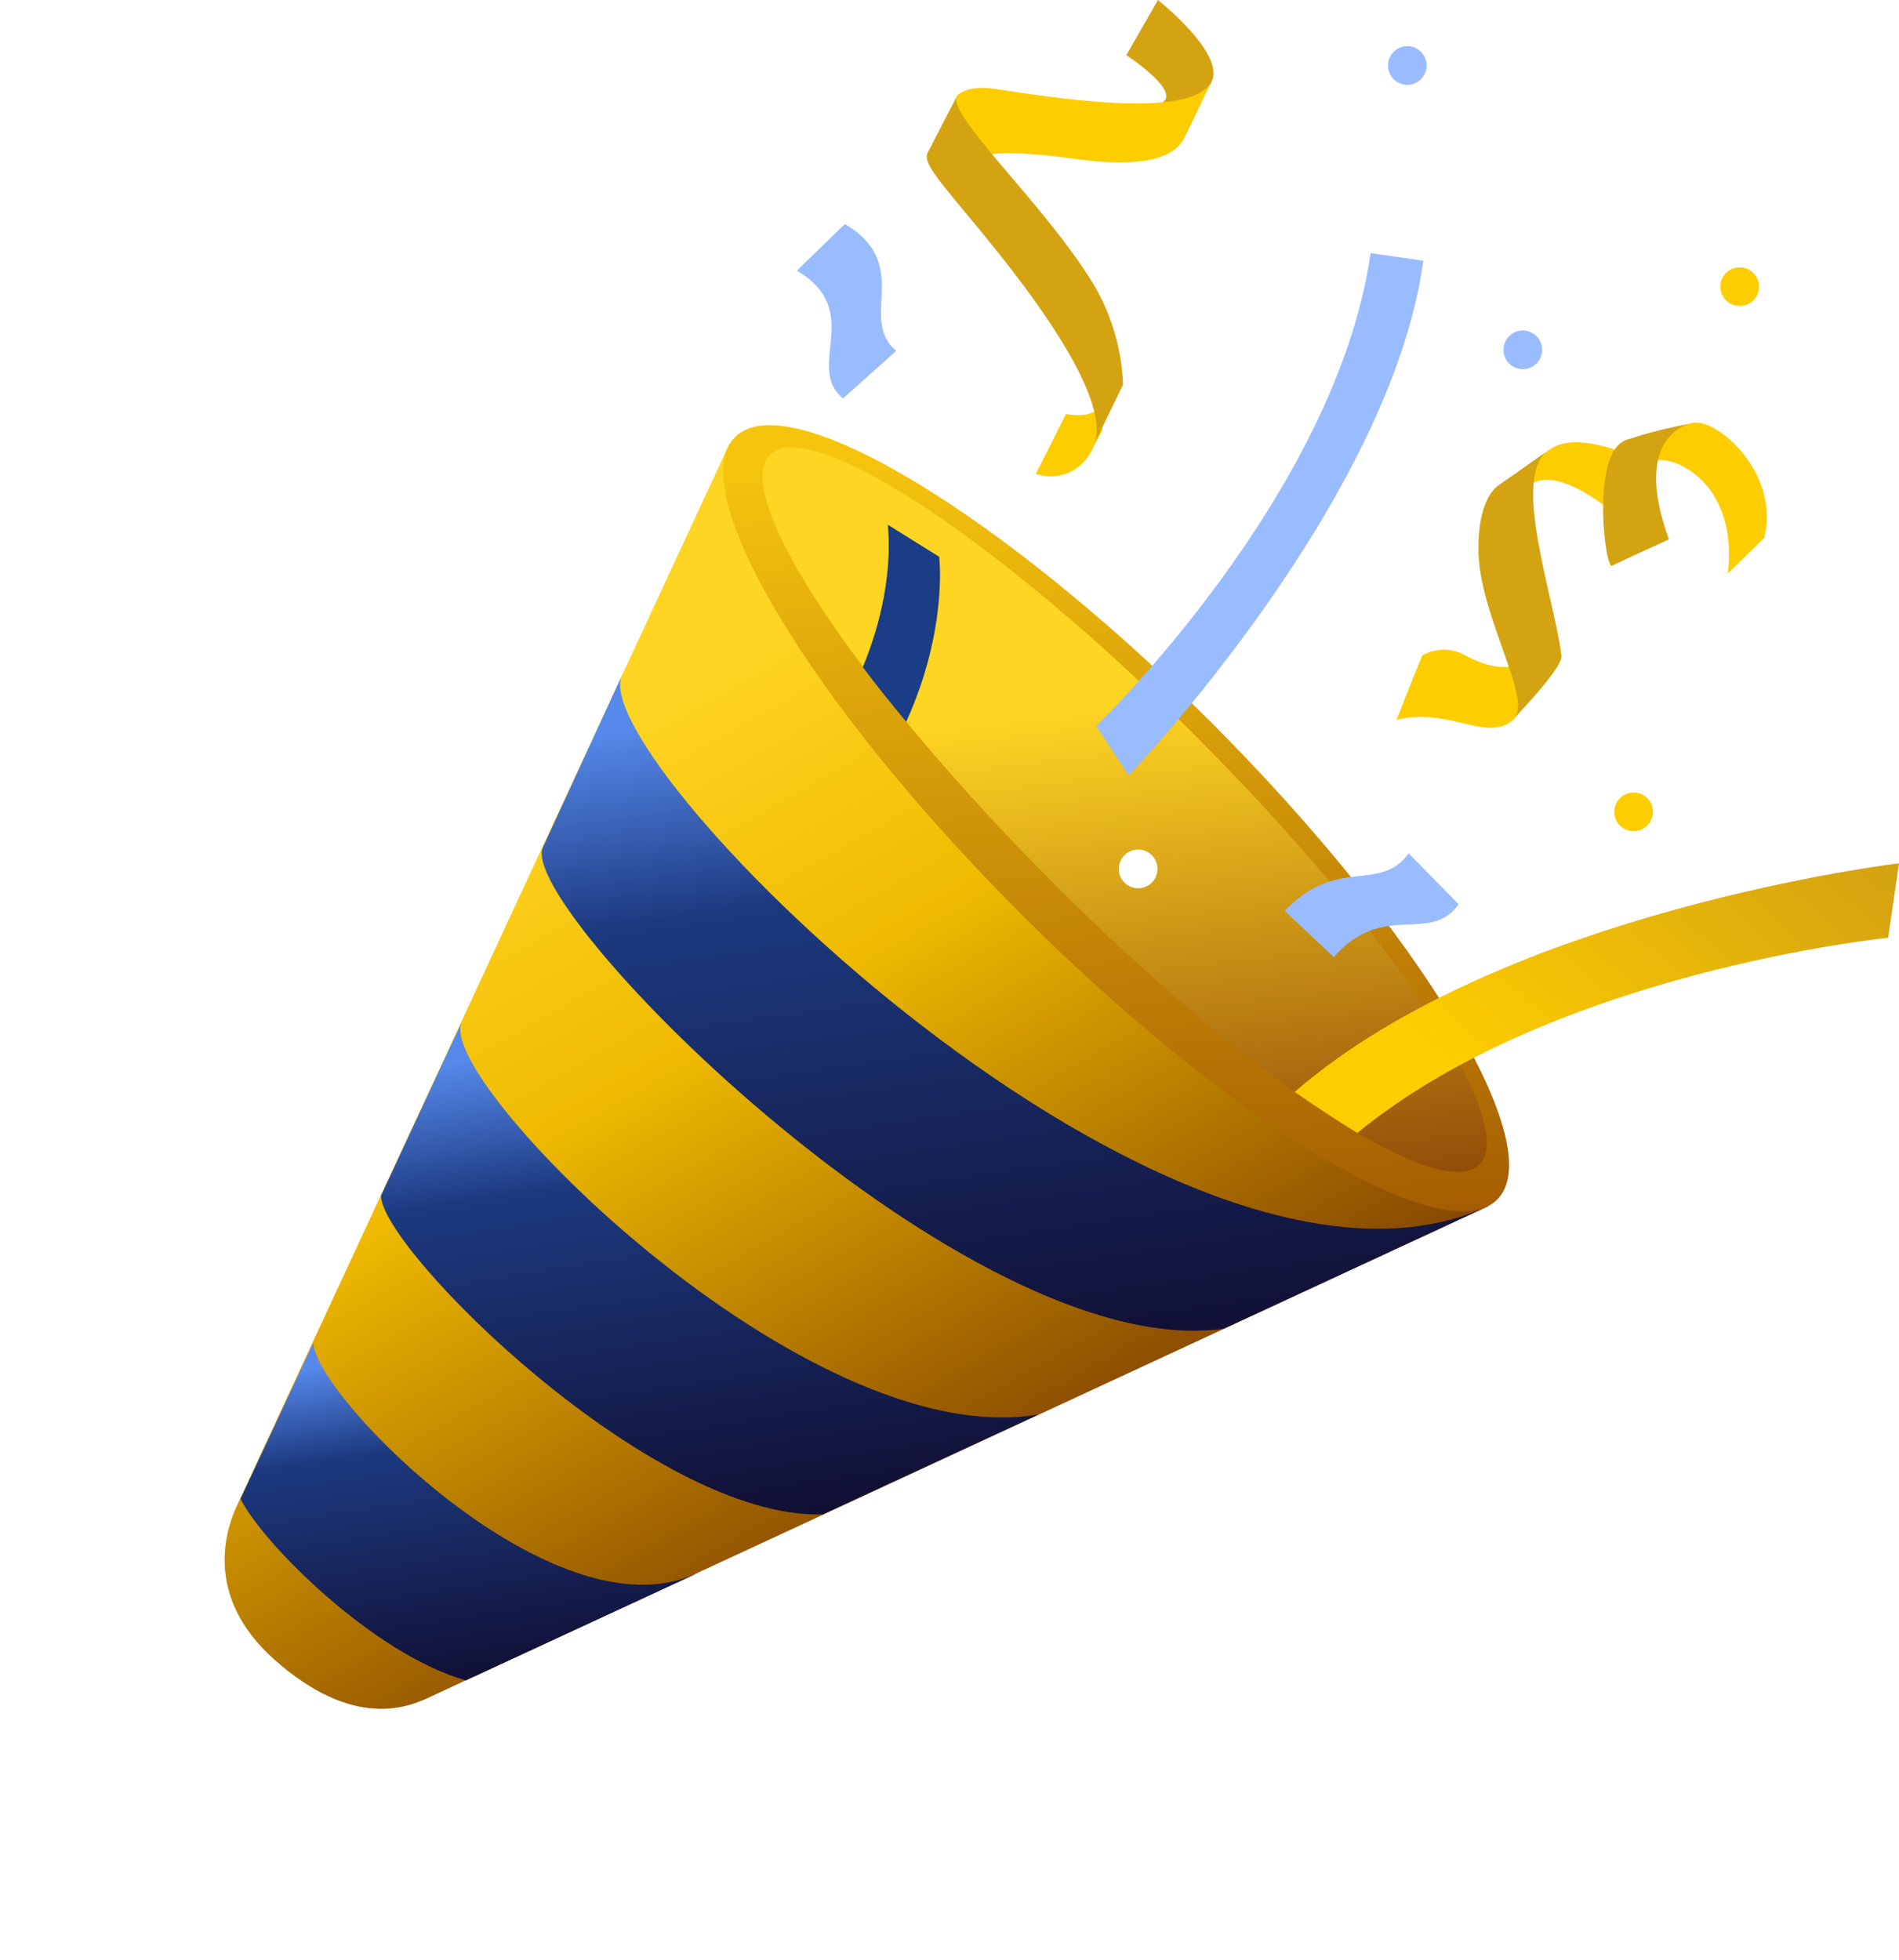
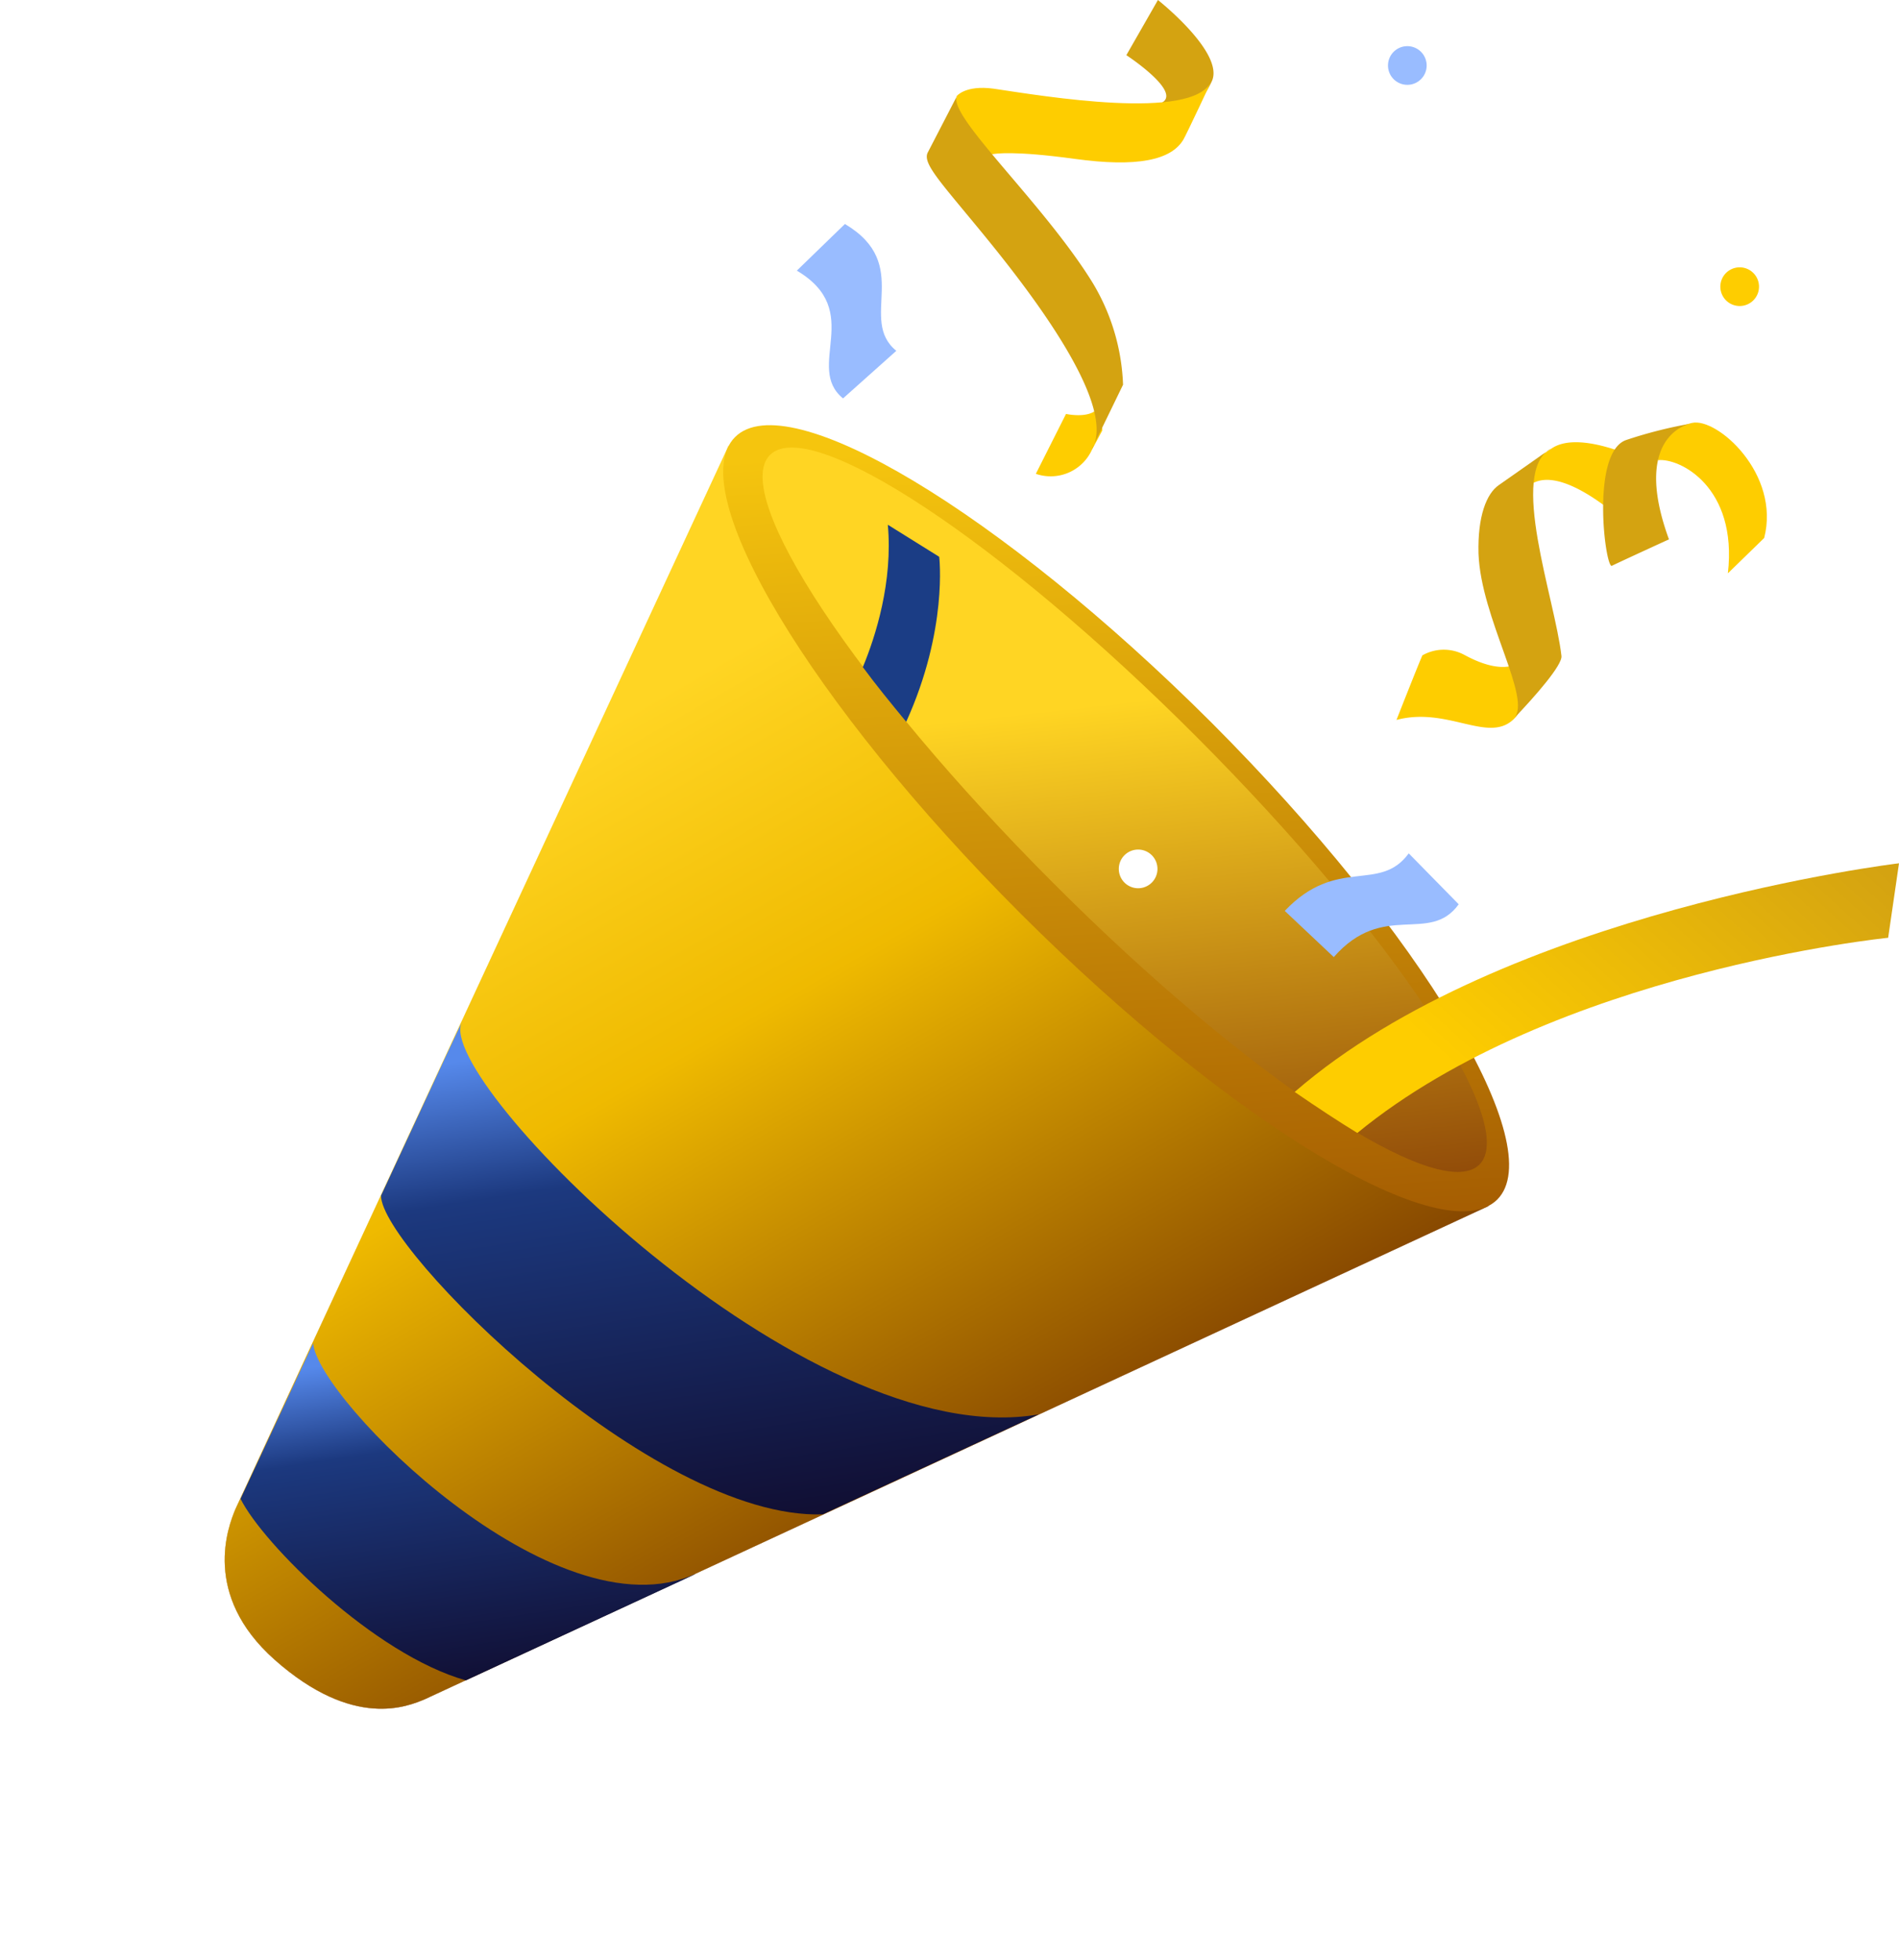
<svg xmlns="http://www.w3.org/2000/svg" width="215.513" height="222.397" viewBox="0 0 215.513 222.397">
  <defs>
    <linearGradient id="linear-gradient" x1="0.473" y1="0.124" x2="0.882" y2="0.843" gradientUnits="objectBoundingBox">
      <stop offset="0" stop-color="#ffd523" />
      <stop offset="0.308" stop-color="#efba00" />
      <stop offset="1" stop-color="#600600" />
    </linearGradient>
    <filter id="Path_1870" x="0" y="28.112" width="194.415" height="194.285" filterUnits="userSpaceOnUse">
      <feGaussianBlur stdDeviation="8.5" />
    </filter>
    <linearGradient id="linear-gradient-2" x1="0.473" y1="0.124" x2="0.882" y2="0.843" gradientUnits="objectBoundingBox">
      <stop offset="0" stop-color="#ffd523" />
      <stop offset="0.308" stop-color="#efba00" />
      <stop offset="1" stop-color="#601d00" />
    </linearGradient>
    <linearGradient id="linear-gradient-3" x1="0.5" x2="0.732" y2="1.136" gradientUnits="objectBoundingBox">
      <stop offset="0" stop-color="#5689eb" />
      <stop offset="0.241" stop-color="#1c397f" />
      <stop offset="1" stop-color="#0e0522" />
    </linearGradient>
    <linearGradient id="linear-gradient-6" x1="0.5" x2="0.578" y2="1.135" gradientUnits="objectBoundingBox">
      <stop offset="0" stop-color="#f5c50e" />
      <stop offset="1" stop-color="#984c00" />
    </linearGradient>
    <linearGradient id="linear-gradient-7" x1="0.531" y1="0.326" x2="0.636" y2="1.219" gradientUnits="objectBoundingBox">
      <stop offset="0" stop-color="#ffd523" />
      <stop offset="1" stop-color="#6d1e00" />
    </linearGradient>
    <linearGradient id="linear-gradient-8" x1="0.138" y1="0.5" x2="1" y2="0.081" gradientUnits="objectBoundingBox">
      <stop offset="0" stop-color="#fecd00" />
      <stop offset="1" stop-color="#d4a311" />
    </linearGradient>
  </defs>
  <g id="Group_724" data-name="Group 724" transform="translate(-9858.5 -5378.776)">
    <g transform="matrix(1, 0, 0, 1, 9858.5, 5378.78)" filter="url(#Path_1870)">
      <path id="Path_1870-2" data-name="Path 1870" d="M24.547,149.268l120.7-55.962L59,7.063,3.04,127.707c-.8,1.926-3.852,9.684,4.44,17.067C16.468,152.745,22.621,150.07,24.547,149.268Z" transform="translate(23.67 43.55)" fill="url(#linear-gradient)" />
    </g>
    <g id="party-popper-svgrepo-com" transform="translate(9884 5378.776)">
      <path id="Path_1823" data-name="Path 1823" d="M24.547,149.268l120.7-55.962L59,7.063,3.04,127.707c-.8,1.926-3.852,9.684,4.44,17.067C16.468,152.745,22.621,150.07,24.547,149.268Z" transform="translate(-1.829 43.549)" fill="#fff" opacity="0.75" />
      <path id="Path_1824" data-name="Path 1824" d="M24.547,149.268l120.7-55.962L59,7.063,3.04,127.707c-.8,1.926-3.852,9.684,4.44,17.067C16.468,152.745,22.621,150.07,24.547,149.268Z" transform="translate(-1.829 43.549)" fill="url(#linear-gradient-2)" />
-       <path id="Path_1820" data-name="Path 1820" d="M14.776,9.846,5.788,29.373C2.9,36.382,54.153,88.117,83.1,83.944l30.014-13.91C77.532,86.459,10.389,19.368,14.776,9.846Z" transform="translate(30.305 66.82)" fill="url(#linear-gradient-3)" />
      <path id="Path_1821" data-name="Path 1821" d="M12.872,14.051l-2.086,4.441L3.724,33.686C3.67,39.678,34.54,70.494,53.854,69.852l24.5-11.343C51.821,63.111,9.823,20.525,12.872,14.051Z" transform="translate(14.019 101.989)" fill="url(#linear-gradient-3)" />
      <path id="Path_1822" data-name="Path 1822" d="M2.021,35.593c2.568,5.136,15.141,17.655,25.573,20.6L53.488,44.206l.16-.107C37.706,51.428,10.741,24.251,10.26,17.938Z" transform="translate(-0.222 134.488)" fill="url(#linear-gradient-3)" />
      <path id="Path_1825" data-name="Path 1825" d="M18.027,12.222a5.147,5.147,0,0,1-6.367,2.729l3.424-6.795s3.852.856,3.959-1.658l.16,3.531Z" transform="translate(80.395 38.816)" fill="#fecd00" />
      <path id="Path_1826" data-name="Path 1826" d="M18.429,15.246a9.345,9.345,0,0,0,4.012-4.333c1.552-3.21-6.1-9.256-6.1-9.256l-3.584,6.26s6.045,3.959,4.173,5.3C15.005,14.551,18.429,15.246,18.429,15.246Z" transform="translate(89.57 -1.657)" fill="#d4a311" />
      <path id="Path_1827" data-name="Path 1827" d="M27.132,23.889c1.123-9.844-5.511-13.108-7.918-12.84,0,0-.429-3.21,3.852-4.227C25.9,6.181,33.124,12.6,31.252,19.877Z" transform="translate(143.462 41.168)" fill="#fecd00" />
      <path id="Path_1828" data-name="Path 1828" d="M95.73,94.669c-5.992,5.992-30.175-8.56-54.09-32.421C17.779,38.386,3.227,14.15,9.219,8.158s30.174,8.56,54.089,32.422C87.17,64.5,101.668,88.677,95.73,94.669Z" transform="translate(48.702 41.438)" fill="url(#linear-gradient-6)" />
      <path id="Path_1829" data-name="Path 1829" d="M89.706,88.441c-4.547,4.547-26.269-9.79-48.471-32.046S4.64,12.471,9.188,7.923,35.456,17.714,57.659,39.97,94.253,83.894,89.706,88.441Z" transform="translate(52.694 43.704)" fill="url(#linear-gradient-7)" />
      <path id="Path_1830" data-name="Path 1830" d="M39.926,2.646s-2.782,5.939-3.156,6.581c-1.391,2.354-5.3,3.157-12.305,2.194s-9.041-.589-9.363-.535c-.321.107-4.441-3.21-4.441-3.21L11.035,4.3S12,3.021,15.208,3.448C20.933,4.3,37.785,7.14,39.926,2.646Z" transform="translate(72.032 6.611)" fill="#fecd00" />
      <path id="Path_1831" data-name="Path 1831" d="M20.242,23.77c5.618-6.42,10.861-1.39,14.177-5.992L28.748,12c-3.317,4.547-8.131.268-14.07,6.527Z" transform="translate(105.626 84.835)" fill="#99bcff" />
      <path id="Path_1832" data-name="Path 1832" d="M8.764,9.668c7.758,4.6.856,10.914,5.243,14.5l6.046-5.4c-4.387-3.584,1.926-9.791-5.832-14.392Z" transform="translate(56.167 21.042)" fill="#99bcff" />
      <path id="Path_1833" data-name="Path 1833" d="M18.389,11.35a10.219,10.219,0,0,1,3.477-3.585C25.023,5.519,32.139,9,33.048,9.531c.963.535.161,9.363.161,9.363s-8.881-9.47-13.322-7.276C15.446,13.758,18.389,11.35,18.389,11.35Z" transform="translate(128.666 43.165)" fill="#fecd00" />
      <path id="Path_1834" data-name="Path 1834" d="M31.28,12.328s-.321,3.478-1.926,5.082c-2.889,2.836-7.49-1.445-13.322.107,0,0,2.675-6.794,2.943-7.329a4.923,4.923,0,0,1,4.762-.053c2.461,1.337,4.6,1.766,6.1.963S31.28,12.328,31.28,12.328Z" transform="translate(116.95 64.178)" fill="#fecd00" />
      <path id="Path_1835" data-name="Path 1835" d="M26.008,19.957s-5.725,2.622-6.474,3-2.46-12.947,1.659-14.285A50.527,50.527,0,0,1,28.629,6.8C29.057,6.689,21.46,7.491,26.008,19.957Z" transform="translate(137.898 41.246)" fill="#d4a311" />
      <path id="Path_1836" data-name="Path 1836" d="M21.045,37.747c2.355-2.461,5.564-6.1,5.4-7.116C25.7,24.1,20.4,9.713,25.273,7.091c0,0-4.548,3.21-5.939,4.173s-2.408,3.531-2.3,7.758C17.3,26.405,23.186,35.554,21.045,37.747Z" transform="translate(125.258 43.786)" fill="#d4a311" />
-       <path id="Path_1837" data-name="Path 1837" d="M43.53,4.726C39.624,32.171,12.392,58.387,12.392,58.387L16.084,64S45.723,33.134,49.522,5.582Z" transform="translate(86.511 24.002)" fill="#99bcff" />
      <path id="Path_1838" data-name="Path 1838" d="M10.462,9.142c-.642,1.177,1.23,3.157,5.724,8.614S32.344,37.658,29.027,42.9l3.584-7.383a24.043,24.043,0,0,0-3.477-11.61C23.57,14.92,12.923,5.236,13.726,2.829Z" transform="translate(69.341 8.139)" fill="#d4a311" />
      <path id="Path_1839" data-name="Path 1839" d="M14.86,16.341a2.194,2.194,0,1,0-2.194-2.194A2.194,2.194,0,0,0,14.86,16.341Z" transform="translate(88.804 84.451)" fill="#fff" />
      <path id="Path_1840" data-name="Path 1840" d="M18.123,6.6a2.194,2.194,0,1,0-2.194-2.194A2.194,2.194,0,0,0,18.123,6.6Z" transform="translate(116.091 3.026)" fill="#99bcff" />
      <path id="Path_1841" data-name="Path 1841" d="M15.923,10a2.194,2.194,0,1,0-2.194-2.194A2.194,2.194,0,0,0,15.923,10Z" transform="translate(97.691 31.458)" fill="#fff" />
      <path id="Path_1842" data-name="Path 1842" d="M17.312,14.3A2.194,2.194,0,1,0,15.118,12.1,2.194,2.194,0,0,0,17.312,14.3Z" transform="translate(109.304 67.346)" fill="#fff" />
      <path id="Path_1843" data-name="Path 1843" d="M23.335,13.724a2.194,2.194,0,1,0-2.194-2.193A2.193,2.193,0,0,0,23.335,13.724Z" transform="translate(159.672 62.569)" fill="#fff" />
      <path id="Path_1844" data-name="Path 1844" d="M21.843,18.668a2.194,2.194,0,1,0-2.194-2.194A2.194,2.194,0,0,0,21.843,18.668Z" transform="translate(147.2 103.905)" fill="#fff" />
-       <path id="Path_1845" data-name="Path 1845" d="M20.865,15.65a2.194,2.194,0,1,0-2.193-2.194A2.194,2.194,0,0,0,20.865,15.65Z" transform="translate(139.029 78.67)" fill="#fecd00" />
      <path id="Path_1846" data-name="Path 1846" d="M22.152,9.284a2.194,2.194,0,1,0-2.194-2.194A2.194,2.194,0,0,0,22.152,9.284Z" transform="translate(149.78 25.44)" fill="#fecd00" />
-       <path id="Path_1847" data-name="Path 1847" d="M19.523,10.05a2.194,2.194,0,1,0-2.194-2.194A2.194,2.194,0,0,0,19.523,10.05Z" transform="translate(127.798 31.842)" fill="#99bcff" />
+       <path id="Path_1847" data-name="Path 1847" d="M19.523,10.05A2.194,2.194,0,0,0,19.523,10.05Z" transform="translate(127.798 31.842)" fill="#99bcff" />
      <path id="Path_1848" data-name="Path 1848" d="M21.913,42.723C44.276,24.372,82.154,20.574,82.154,20.574l1.231-8.453S38.552,17.47,14.8,38.068C17.365,39.833,19.72,41.385,21.913,42.723Z" transform="translate(106.628 85.84)" fill="url(#linear-gradient-8)" />
      <path id="Path_1849" data-name="Path 1849" d="M9.564,24.174c1.5,2.033,3.157,4.066,4.922,6.206,4.762-10.486,3.745-18.726,3.745-18.726L12.4,8.017C12.988,14.491,11.008,20.7,9.564,24.174Z" transform="translate(62.857 51.528)" fill="#1b3d85" />
    </g>
  </g>
</svg>